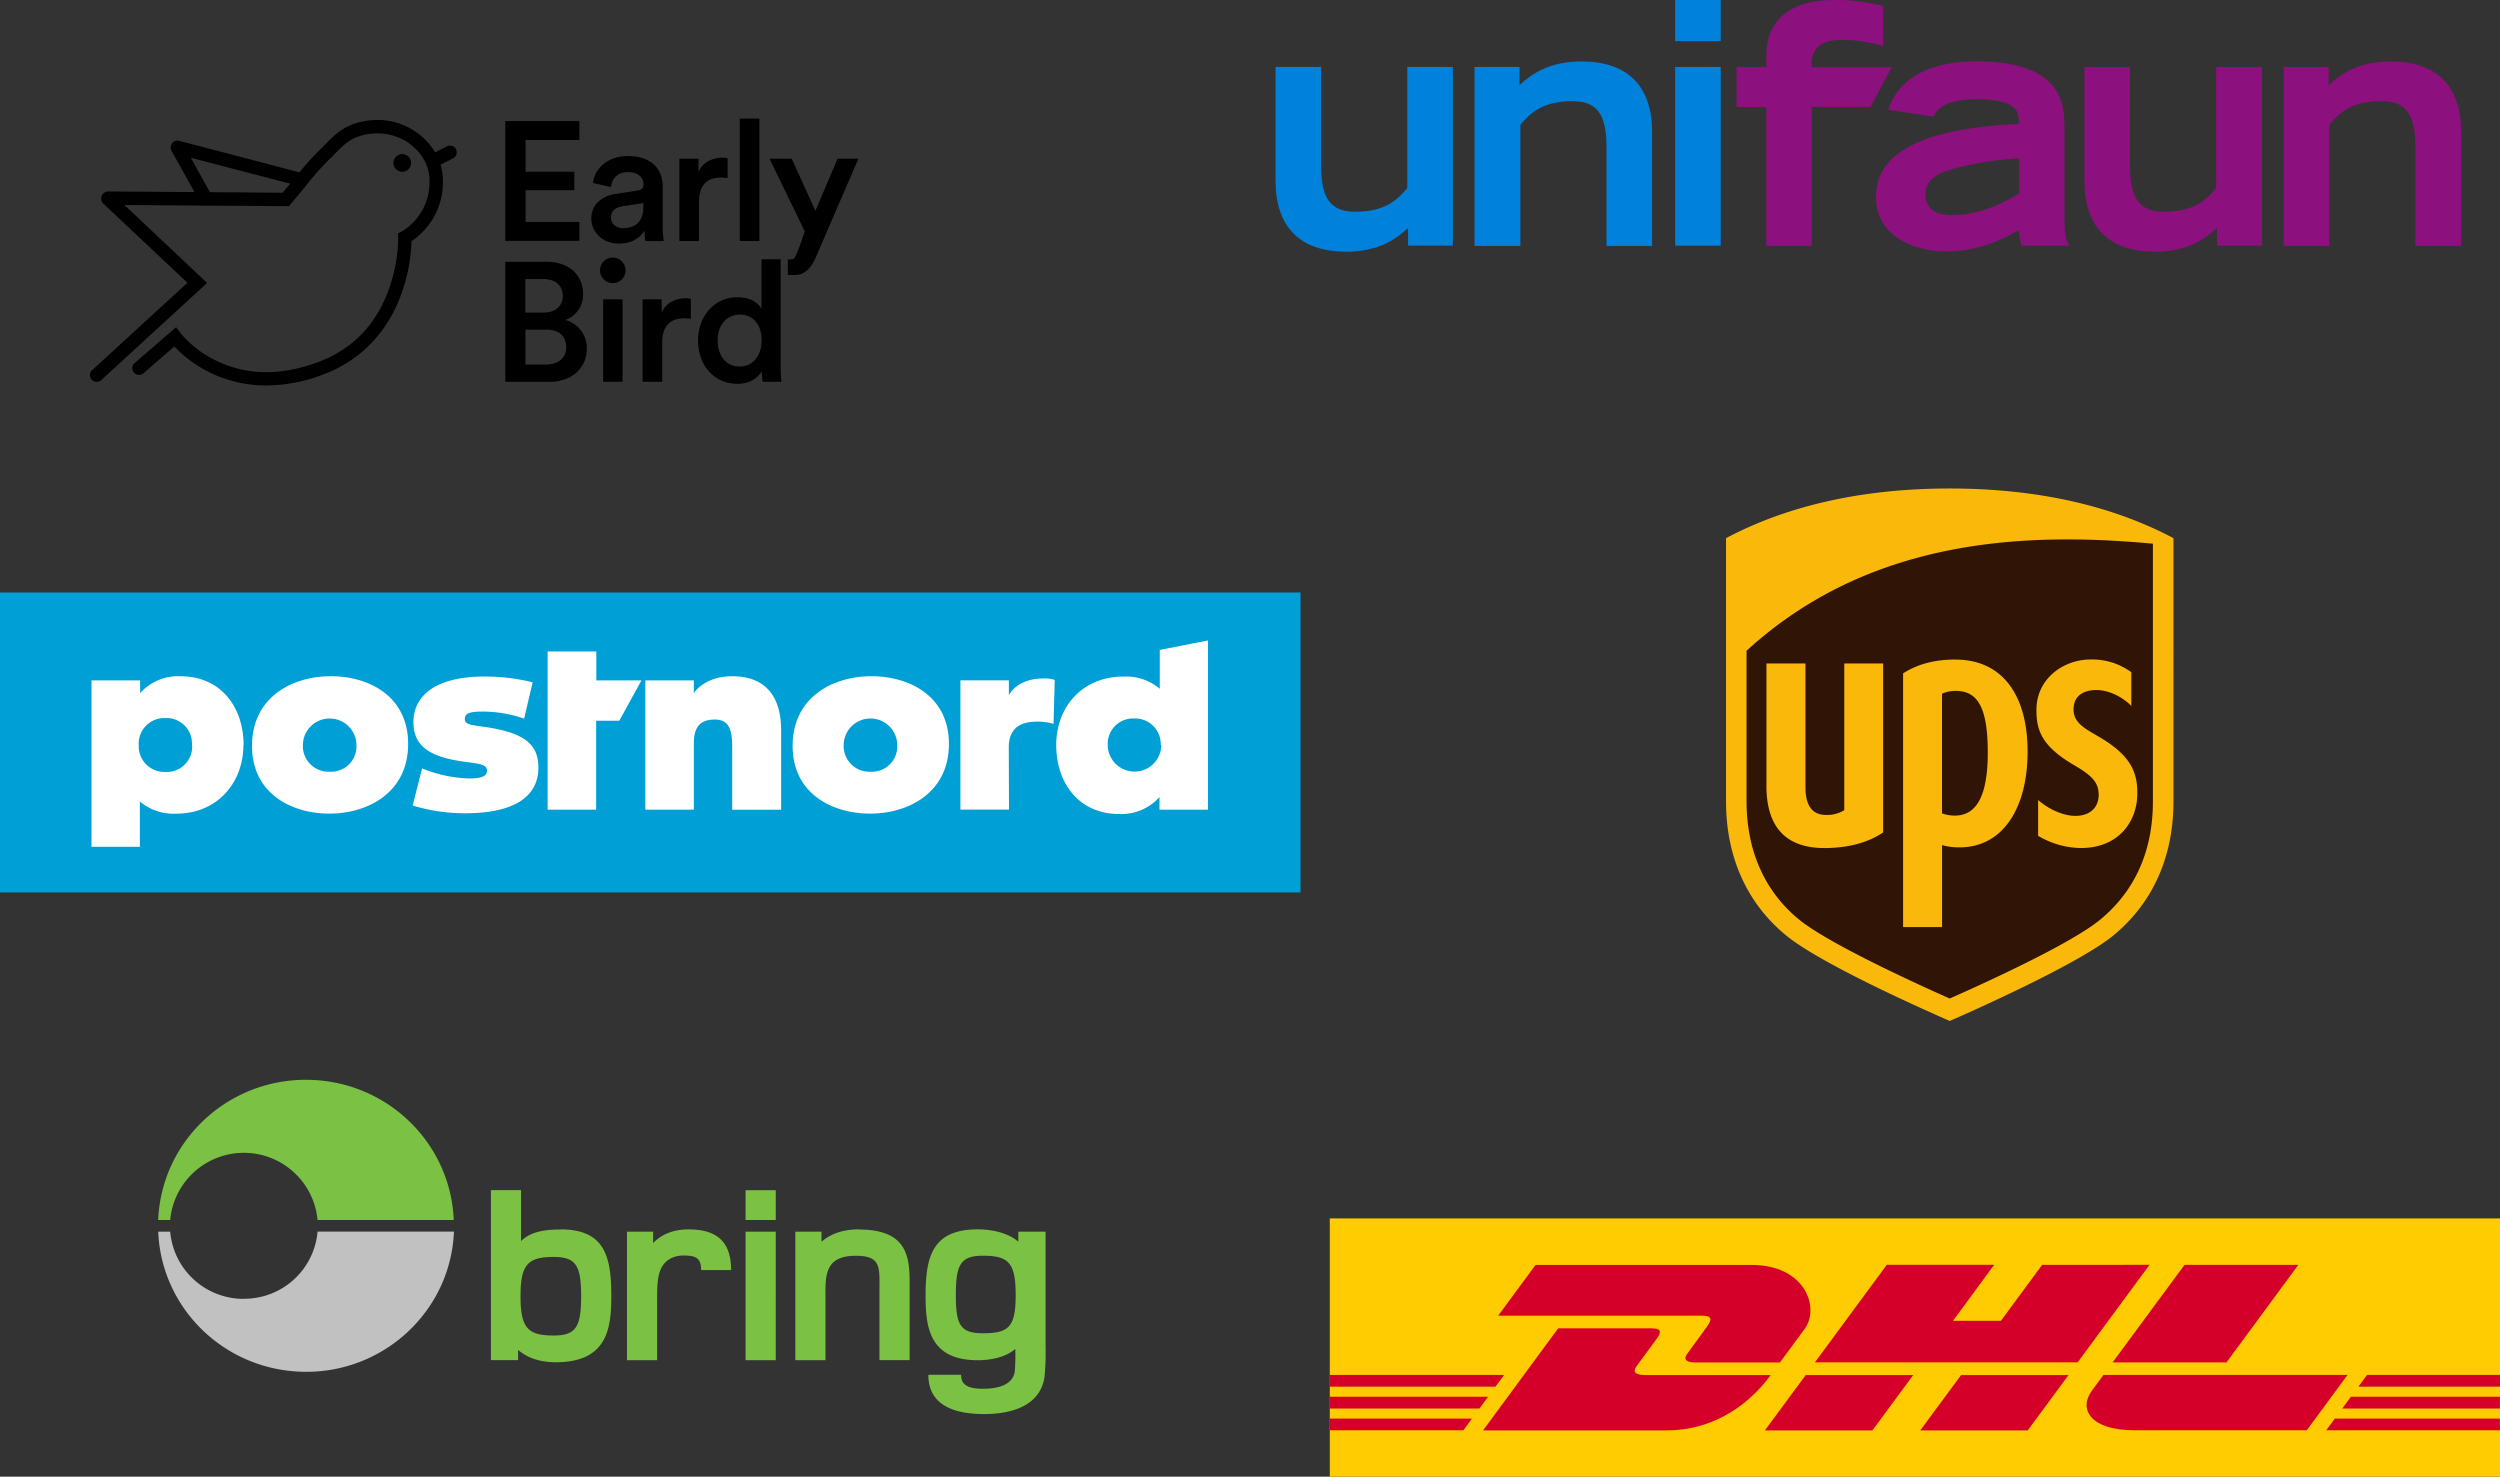
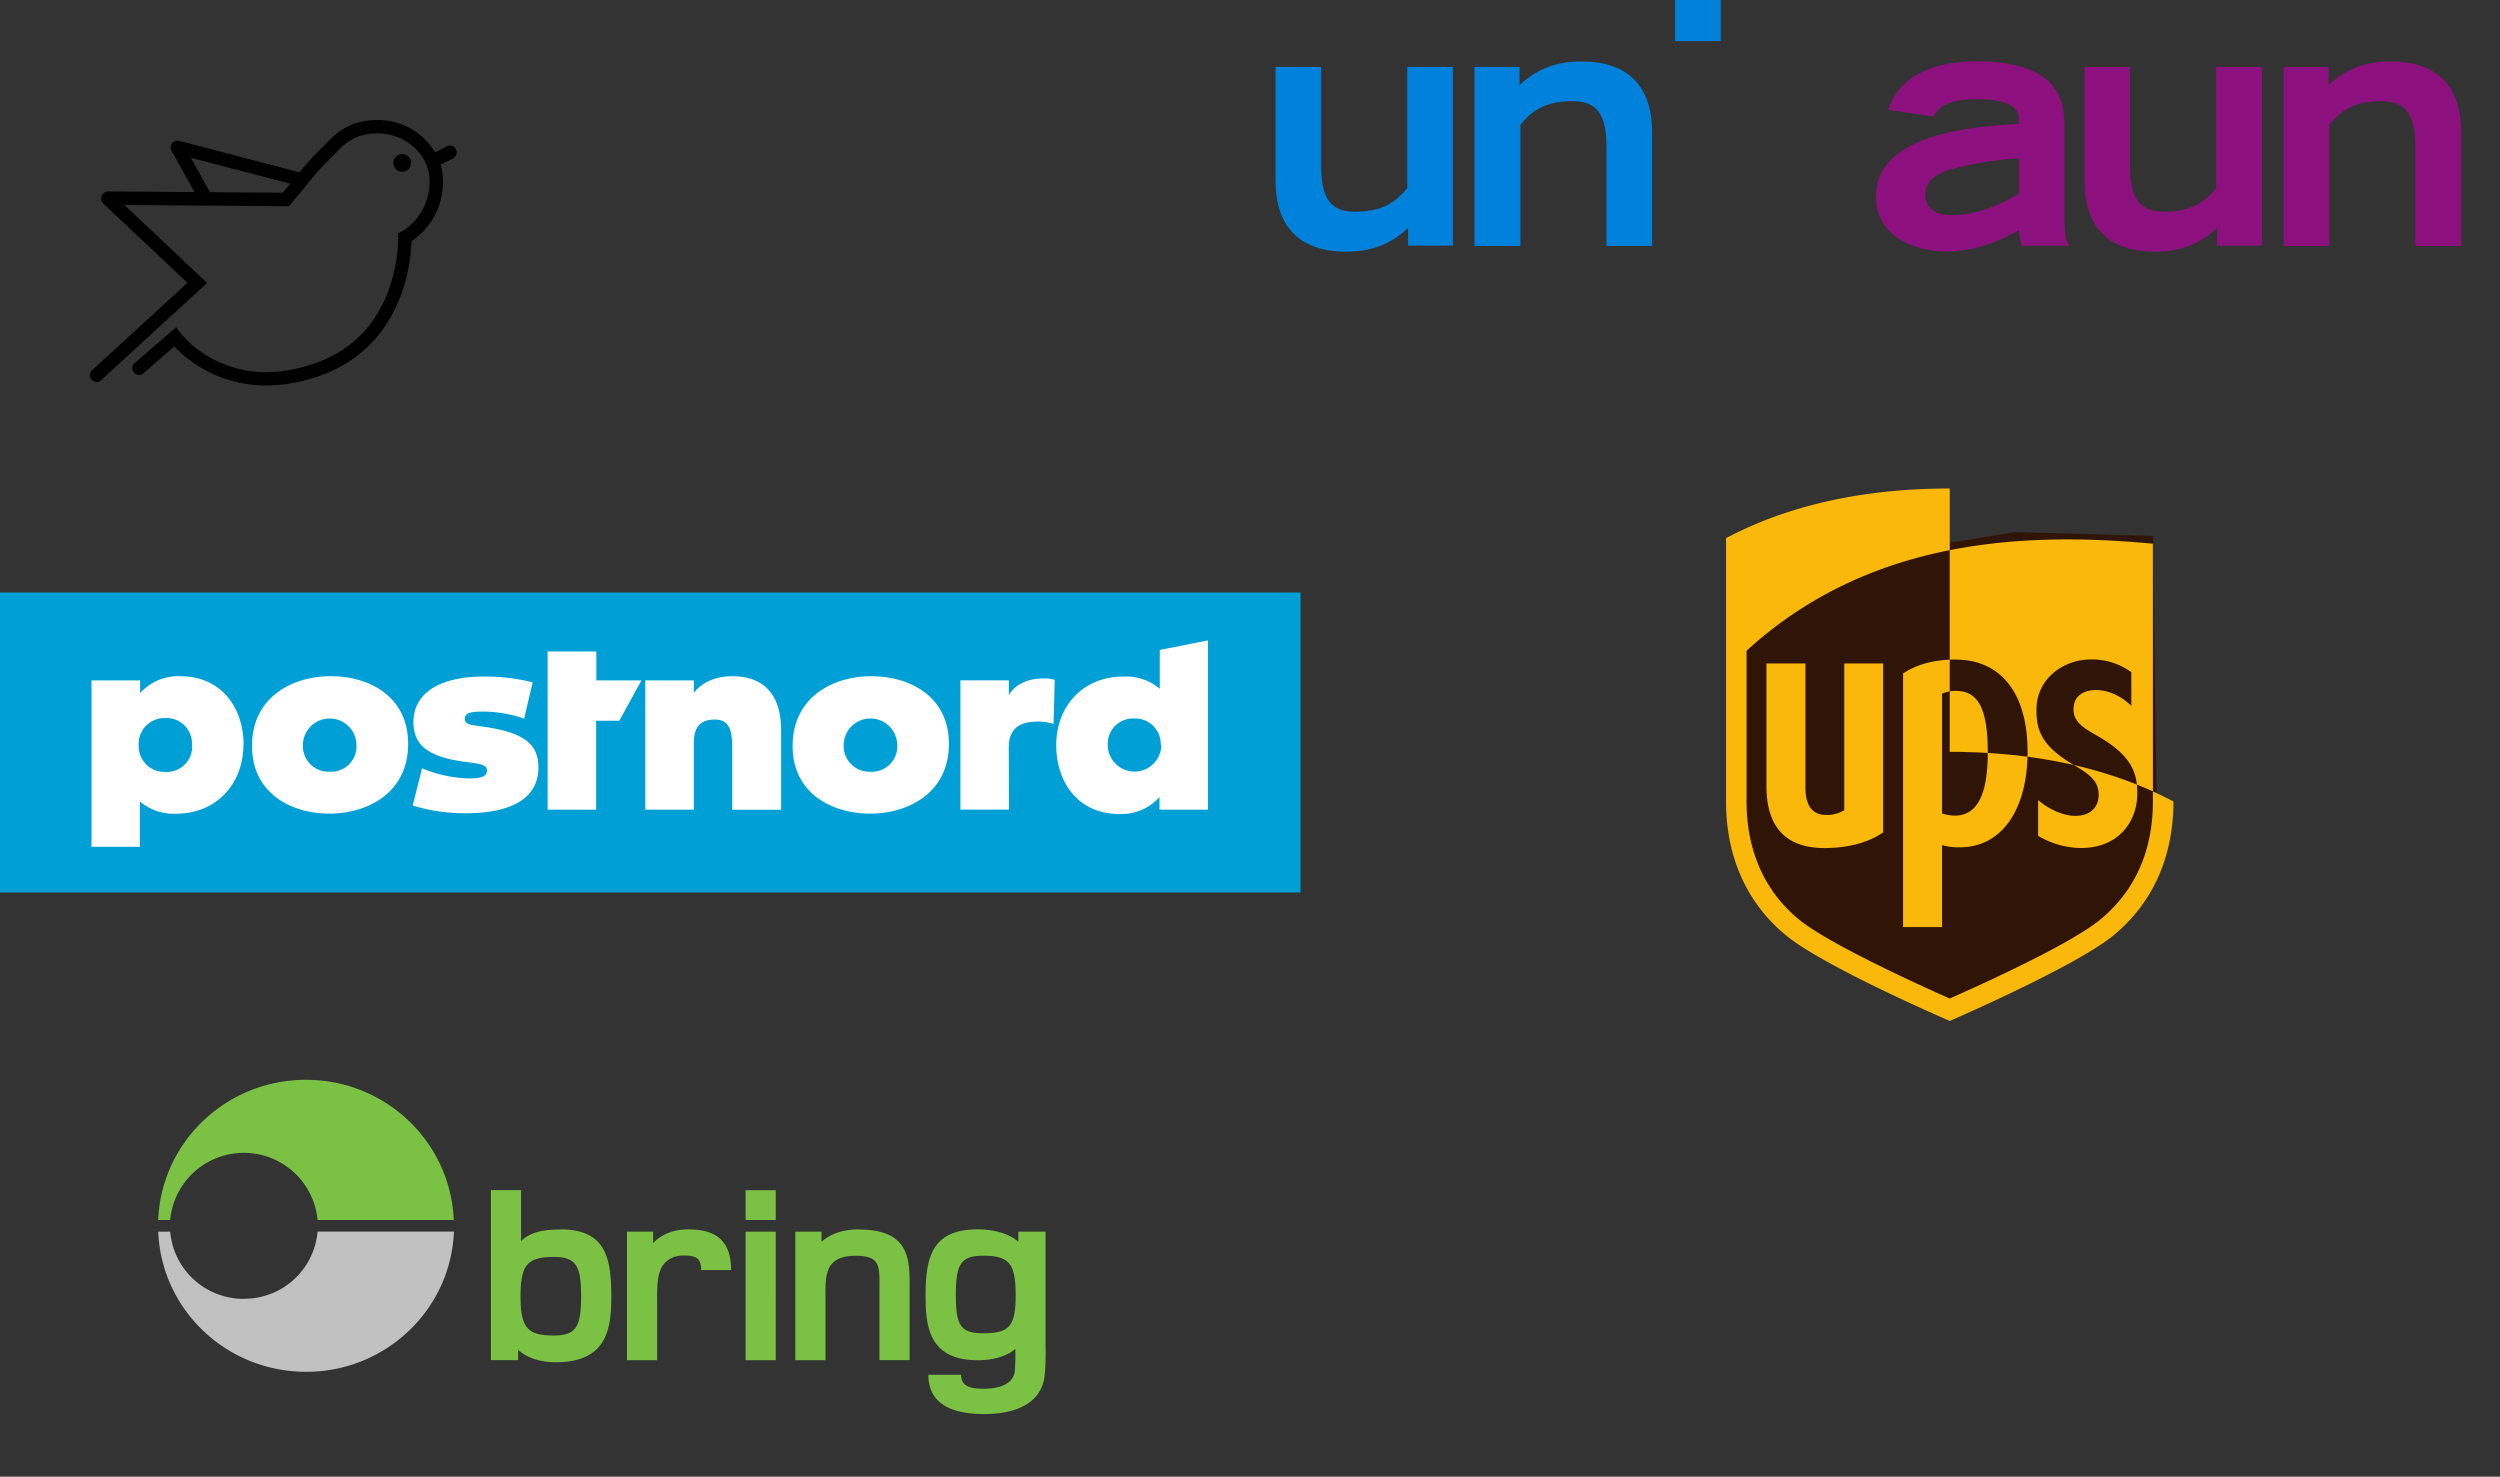
<svg xmlns="http://www.w3.org/2000/svg" viewBox="0 0 1102.57 651.26">
  <rect x="0" y="0" width="1102.57" height="651.26" fill="#333333" stroke="none" />
  <title>Asset 12</title>
  <g id="Layer_2" data-name="Layer 2">
    <g id="Layer_1-2" data-name="Layer 1">
-       <polygon points="1102.57 537.36 1102.57 651.26 586.48 651.26 586.48 537.36 1102.57 537.36 1102.57 537.36" style="fill:#fecc00" />
-       <path d="M752.88,585c-2.26,3.05-6,8.36-8.33,11.46-1.17,1.58-3.27,4.44,3.71,4.44H785l10.89-14.8c6.75-9.17.58-28.24-23.56-28.24h-95.1l-16.49,22.4h89.87C755.16,580.22,755.09,581.95,752.88,585Zm-27,21.43c-7,0-4.87-2.87-3.71-4.45,2.3-3.1,6.13-8.35,8.39-11.41s2.28-4.73-2.26-4.73h-41.1l-33.12,45h80.76c26.67,0,41.52-18.14,46.1-24.41Zm52.53,24.42h47.38l18-24.42H796.38S778.41,630.8,778.41,630.8Zm122.23-73L882.47,582.5H861.33l18.16-24.68H832.13l-31.69,43H916.32l31.68-43Zm-53.72,73h47.36l18-24.41H864.9S846.93,630.8,846.93,630.8ZM586.48,616v5.19h66l3.81-5.19Zm76.88-9.63H586.48v5.18h73.06ZM586.48,630.8h58.91l3.79-5.16h-62.7ZM1033,621.2h69.53V616h-65.71Zm-7.06,9.6h76.59v-5.16h-72.8Zm18-24.42-3.81,5.19h62.44v-5.19Zm-62-5.53,31.68-43H963.43s-31.71,43-31.71,43Zm-54.24,5.53s-3.46,4.73-5.14,7c-5.95,8-.69,17.41,18.72,17.41h76.06l18-24.41H927.67Z" style="fill:#d50029" />
      <path d="M766.36,285.48l.85,96.92L789,409.3l65.33,34.58,80.27-39.28,16.65-39.71-1.71-128.52-60.63-1.71-63.19,10.25-57.64,33.3Z" style="fill:#301506" />
-       <path d="M859.89,215.44c-38.05,0-71.24,7.37-98.66,21.9V353.48c0,24.44,9.18,44.88,26.55,59.11,16.13,13.23,66,35,72.11,37.68,5.8-2.52,56.26-24.66,72.13-37.68,17.36-14.23,26.54-34.67,26.54-59.11V237.34c-27.42-14.53-60.61-21.9-98.68-21.9Zm56.34,22.49c11.35.15,22.49.85,33.26,1.85v113.7c0,21.85-7.93,39.5-23.23,52.1-13.67,11.25-54.88,29.72-66.38,34.79-11.65-5.14-53-23.83-66.39-34.78-15.21-12.39-23.21-30.45-23.21-52.1V287C814,247,867.06,237.29,916.23,237.93Zm-53.77,52.94c-9.36,0-16.92,2.09-23.14,6.11V408.85H856.5V372.71a27.1,27.1,0,0,0,7.72,1c19,0,30-17.17,30-42.24s-11.27-40.57-31.76-40.57Zm58.67,0c-11.29.33-23.1,8.51-23,22.38,0,9.13,2.56,16,16.71,24.26,7.55,4.43,10.6,7.35,10.73,12.74.14,6-4,9.6-10.29,9.57-5.48,0-12-3.08-16.41-7v15.8A37.59,37.59,0,0,0,917.71,374c17,0,24.54-12,24.87-23,.32-10-2.44-17.58-16.79-26-6.4-3.75-11.46-6.22-11.29-12.47s5.23-8.24,10.09-8.2c6,.05,11.8,3.37,15.38,7V296.46a29.35,29.35,0,0,0-18.83-5.58Zm-142.08,1.74v54c0,18.19,8.61,27.4,25.59,27.4,10.51,0,19.31-2.43,25.87-6.89V292.61H813.38v64.7a14.41,14.41,0,0,1-8.12,2.1c-7.87,0-9-7.21-9-12.08V292.61H779.06Zm83.52,12.09c10,0,14.09,8,14.09,27.18,0,18.76-4.72,27.83-14.6,27.83a16.2,16.2,0,0,1-5.57-1V305.94a14.86,14.86,0,0,1,6.09-1.24Z" style="fill:#fab80a" />
+       <path d="M859.89,215.44c-38.05,0-71.24,7.37-98.66,21.9V353.48c0,24.44,9.18,44.88,26.55,59.11,16.13,13.23,66,35,72.11,37.68,5.8-2.52,56.26-24.66,72.13-37.68,17.36-14.23,26.54-34.67,26.54-59.11c-27.42-14.53-60.61-21.9-98.68-21.9Zm56.34,22.49c11.35.15,22.49.85,33.26,1.85v113.7c0,21.85-7.93,39.5-23.23,52.1-13.67,11.25-54.88,29.72-66.38,34.79-11.65-5.14-53-23.83-66.39-34.78-15.21-12.39-23.21-30.45-23.21-52.1V287C814,247,867.06,237.29,916.23,237.93Zm-53.77,52.94c-9.36,0-16.92,2.09-23.14,6.11V408.85H856.5V372.71a27.1,27.1,0,0,0,7.72,1c19,0,30-17.17,30-42.24s-11.27-40.57-31.76-40.57Zm58.67,0c-11.29.33-23.1,8.51-23,22.38,0,9.13,2.56,16,16.71,24.26,7.55,4.43,10.6,7.35,10.73,12.74.14,6-4,9.6-10.29,9.57-5.48,0-12-3.08-16.41-7v15.8A37.59,37.59,0,0,0,917.71,374c17,0,24.54-12,24.87-23,.32-10-2.44-17.58-16.79-26-6.4-3.75-11.46-6.22-11.29-12.47s5.23-8.24,10.09-8.2c6,.05,11.8,3.37,15.38,7V296.46a29.35,29.35,0,0,0-18.83-5.58Zm-142.08,1.74v54c0,18.19,8.61,27.4,25.59,27.4,10.51,0,19.31-2.43,25.87-6.89V292.61H813.38v64.7a14.41,14.41,0,0,1-8.12,2.1c-7.87,0-9-7.21-9-12.08V292.61H779.06Zm83.52,12.09c10,0,14.09,8,14.09,27.18,0,18.76-4.72,27.83-14.6,27.83a16.2,16.2,0,0,1-5.57-1V305.94a14.86,14.86,0,0,1,6.09-1.24Z" style="fill:#fab80a" />
      <rect y="261.31" width="573.57" height="132.29" style="fill:#00a0d6" />
      <path d="M418.5,328.07c0,21.67-18,30.76-34.74,30.76S349.57,350,349.57,329c0-21.46,17.65-30.76,34.74-30.76S418.5,307.23,418.5,328.07Zm-22.79.62a11.81,11.81,0,0,0-23.63,0,11.32,11.32,0,0,0,11,11.66q.44,0,.89,0a11.19,11.19,0,0,0,11.75-10.57q0-.52,0-1.05Zm-288.37,0c0,16.51-11.53,30.15-29.5,30.15a23,23,0,0,1-16.16-5.37v20H40.35V300.08H61.79v5.61a22.52,22.52,0,0,1,17.75-7.45c17.82,0,27.9,13.53,27.9,30.49Zm-22.69,0a11.23,11.23,0,0,0-10.42-12,11.55,11.55,0,0,0-1.22,0,11.32,11.32,0,0,0-11.84,10.76,11,11,0,0,0,0,1.34,11.32,11.32,0,0,0,11,11.65H73a11.19,11.19,0,0,0,11.75-10.57q0-.54,0-1.09Zm360.25.92c0-8.68,5.35-11.35,12.51-11.35a23.14,23.14,0,0,1,7.23,1l.52-19.41a13.83,13.83,0,0,0-5-.62c-12,0-15.22,7.45-15.22,7.45v-6.63H423.57v57H445Zm87.87-47.17v74.65h-21.4v-5.57A22.52,22.52,0,0,1,493.62,359c-17.86,0-27.79-13.67-27.79-30.45s11.53-30.15,29.5-30.15a23,23,0,0,1,16.16,5.37V286.65Zm-20.85,46.07A11.29,11.29,0,0,0,501,316.86q-.46,0-.92,0a11.18,11.18,0,0,0-11.54,10.78q0,.42,0,.84a11.81,11.81,0,0,0,23.63,0ZM323,298.24c-12.51,0-17,7.45-17,7.45v-5.61h-21.4v57H306V327.87c0-7.21,2.74-10.53,9.35-10.53s7.57,5.37,7.57,12.2v27.58H344.5v-35C344.53,306.37,336.85,298.24,323,298.24ZM263,287.3H241.52v69.79h21.4V317.85h10.21l9.76-17.77H263Zm-48,33.46c-6.95-1-10-1-10-3.73s2.81-3.21,8.41-3.21a56.94,56.94,0,0,1,17.75,3.11l3.75-16a86.67,86.67,0,0,0-21.3-2.56c-20.46,0-31.27,7.76-31.27,20.13,0,9.6,5.77,15.28,22.69,17.47,7.16.92,9.76,1.33,9.76,3.93s-2.85,3.42-7.78,3.42a58.73,58.73,0,0,1-20.85-4.44L182,355.25a78.1,78.1,0,0,0,23.21,3.42c22.06,0,32.24-7.66,32.24-20.13C237.42,328.72,232,323.46,215,320.76Zm-35,7.31c0,21.67-18,30.76-34.74,30.76s-34.12-8.89-34.12-29.84c0-21.46,17.65-30.76,34.74-30.76S180,307.23,180,328.07Zm-22.79.62a11.81,11.81,0,0,0-23.63,0h0a11.29,11.29,0,0,0,10.93,11.65q.46,0,.92,0a11.19,11.19,0,0,0,11.78-10.53q0-.54,0-1.09Z" style="fill:#fff" />
      <path d="M593.69,111c-20.34,0-31.13-10.91-31.13-31.25V29.53h20.1V73.16c0,14.58,4.29,20.22,15.07,20.22,13,0,18.5-5.15,22.92-10.42V29.53h20.1v78.8H621v-7.84C615.26,106,607.18,111,593.69,111Z" style="fill:#0082dc" />
      <path d="M728.62,108.45h-20.1V64.83c0-14.58-4.29-20.22-15.07-20.22-13,0-18.5,5.15-22.92,10.42v53.43H650.31V29.53h19.85v8c5.88-5.39,13.6-10.42,27.33-10.42,20.34,0,31.13,10.78,31.13,31.25Z" style="fill:#0082dc" />
-       <rect x="738.79" y="29.53" width="20.1" height="78.8" style="fill:#0082dc" />
      <rect x="738.79" width="20.1" height="18.14" style="fill:#0082dc" />
-       <path d="M799.08,108.45H779V47.18H765.87V29.53H779v-5c0-10.42,4.53-17.65,13.36-21.57C799.21,0,806.8,0,810,0h.25c6.86,0,11.76.86,19.24,2.33l1,.25V20.22L829,19.85c-8.7-2-11.15-2.08-14.83-2.21h-.49c-5.64-.25-9.68.86-12,3.06a10.11,10.11,0,0,0-2.7,7.48v1.47h35.29l-9.31,17.52H799.08Z" style="fill:#8c107e" />
      <path d="M950.43,111c-20.34,0-31.13-10.78-31.13-31.25V29.53h20.1V73.16c0,14.58,4.29,20.22,15.07,20.22,13,0,18.5-5.15,22.92-10.42V29.53h20.22v78.8H977.76v-7.84C972,106,964,111,950.43,111Z" style="fill:#8c107e" />
      <path d="M1085.35,108.45h-20.1V64.83c0-14.58-4.29-20.22-15.07-20.22-13,0-18.5,5.15-22.92,10.42v53.43h-20.1V29.53H1027v8c5.88-5.39,13.6-10.42,27.33-10.42,20.34,0,31.13,10.78,31.13,31.25v50.12Z" style="fill:#8c107e" />
      <path d="M911.7,106.62c-.61-1.1-1.23-4-1.23-11.76V56.74c0-9.68,0-29.66-38.72-29.66-14.83,0-33.09,3.8-39,21.32l20.1,3.06c1.1-2.94,4.66-7.72,19-7.72,12.25,0,18.5,2.94,18.5,8.7v2.21c-19.73,1.1-63,4.17-63,32,0,19.12,19.36,24.26,30.76,24.26,14.58,0,25.73-5.64,32.23-9.44a41.89,41.89,0,0,0,1,5.88l.25,1h21.08Zm-21.32-21.2c-7.48,4.41-17.52,9.44-29.66,9.44-4.29,0-7.35-1-9.31-3.06a8.45,8.45,0,0,1-2.21-6.37c.12-5.88,4.53-9.31,15.32-11.76a141.32,141.32,0,0,1,26-3.8V85.41Z" style="fill:#8c107e" />
      <g id="layer1">
        <g id="g3395">
          <path id="Fill-1" d="M328.82,538.05h13.31V524.91H328.82Zm0,61.83h13.31V543.2H328.82v56.68ZM433.45,588c-9.89,0-11.9-3.61-11.9-16.86s2-17.33,11.9-17.33c11.42,0,14.49,3.14,14.49,17.33S444.87,588,433.45,588Zm15.66-44.82v4.47c-4.47-4-11.77-5.47-17.9-5.47-19.79,0-23,11.75-23,29,0,13.61,1.3,28.72,23.08,28.72,5.53,0,12.36-1.28,16.49-5a93.38,93.38,0,0,1-.23,9.91c-.71,5.35-6.24,7.67-13.9,7.67-7.42,0-9.77-2.07-9.77-6.14H409.43c0,14.42,13.07,17.3,24.61,17.3,10.61,0,24.5-2.79,26.62-16.28a110.83,110.83,0,0,0,.47-13.51V543.2h-12Zm-70.2-1c-8.12,0-13.31,2.56-16.61,5.47V543.2H350.76v56.68h13.31v-26.4c0-9.88-1.06-19.65,13.31-19.65,11.55,0,10.48,5.23,10.48,16.16v29.88h13.31V569c0-12.32.94-26.74-22.26-26.74h0Zm-75.08,0c-6.72,0-12,2.09-15.78,6.05V543.2H276.51v56.68h13.31V575.23c0-4.42-.23-10.7,1.3-14.77,1.41-3.84,4.83-6.74,10.36-6.74s7.73,1.16,7.73,6.4h13.23c0-12.44-6.24-17.91-18.61-17.91h0ZM244.29,589c-11.43,0-14.72-3.14-14.72-17.32s3.3-17.33,14.72-17.33c9.89,0,12,4.07,12,17.33s-2.12,17.32-12,17.32Zm2.94-46.75c-6.24,0-13.07.7-17.43,5.12V524.87H216.5v75h12v-4.54c3.53,3.14,9,5.46,16.61,5.46,23,0,24.49-15.35,24.49-29.18,0-17.21-2.71-29.42-22.37-29.42h0Z" style="fill:#7bc144" />
          <path id="Fill-3" d="M107.56,572.83a32.45,32.45,0,0,1-32.5-29.63H69.79C71.16,577.58,99.8,605,135,605a65.36,65.36,0,0,0,55-29.73,63.52,63.52,0,0,0,10.2-32.11H140.06a32.45,32.45,0,0,1-32.5,29.63Z" style="fill:#c1c1c1" />
          <path id="Fill-4" d="M75.05,538.05a32.64,32.64,0,0,1,65,0h60.06c-1.37-34.38-30-61.83-65.17-61.83s-63.8,27.45-65.17,61.83h5.27" style="fill:#7bc144" />
        </g>
      </g>
      <path d="M201.15,65.85a3,3,0,0,0-4-1.32l-5.26,2.63a29.55,29.55,0,0,0-25.3-14.25h-.15C153.8,53,148,59,143.78,63.36c-.74.77-1.45,1.5-2.13,2.14A116.38,116.38,0,0,0,132.09,76L79.18,62.15a3.07,3.07,0,0,0-2.62.42,3,3,0,0,0-1.19,3.25l.1.36,10.3,18.53-38-.27h0a3.13,3.13,0,0,0-2.37,5.16l.1.12,37.17,35L41,162.93a3,3,0,1,0,4,4.37l46.34-42.5L54.89,90.42l72.55.52,6.83-8.2.05-.08,1.2-1.53A122.19,122.19,0,0,1,145.7,69.84c.8-.74,1.55-1.53,2.35-2.36,3.88-4,8.29-8.59,18.44-8.65h.12c12.23,0,22.68,9.39,22.84,20.56.23,15.89-11.73,22.39-12.23,22.66l-1.66.86.05,1.87a68.86,68.86,0,0,1-4,22.48c-5.68,16-16.27,26.88-31.46,32.49-16.56,6.11-31.76,5.82-45.18-.87a46.79,46.79,0,0,1-15.39-12l-1.91-2.58L59.75,159.82a3,3,0,1,0,3.89,4.48l13.24-11.5A55.06,55.06,0,0,0,92,164a56.1,56.1,0,0,0,25.46,6,71,71,0,0,0,24.69-4.68c16.68-6.16,28.79-18.63,35-36.07a76.78,76.78,0,0,0,4.35-22.89,31.29,31.29,0,0,0,13.84-27,24,24,0,0,0-1.07-6.72l5.51-2.76a3,3,0,0,0,1.32-4ZM124.68,85l-30.61-.23H92.59L84.16,69.58,128,81Z" />
      <circle cx="177.4" cy="71.86" r="3.91" />
-       <path d="M222.84,106.3V53.39h32.69v8.36H231.8v14h21.5v8.13H231.8v14h23.73v8.36H222.84Zm48.92-20.82,9.33-1.42c2.09-.3,2.69-1.35,2.69-2.61,0-3.06-2.09-5.53-6.87-5.53-4.55,0-7.09,2.91-7.46,6.57l-7.91-1.79c.67-6.27,6.34-11.87,15.3-11.87,11.2,0,15.45,6.34,15.45,13.59v18.06a33.42,33.42,0,0,0,.45,5.83h-8.06a20.07,20.07,0,0,1-.37-4.63c-1.72,2.76-5.3,5.75-11.2,5.75-7.62,0-12.32-5.22-12.32-11C260.79,90,265.57,86.38,271.76,85.48Zm12,5.75V89.58L274.3,91c-2.69.44-4.85,1.94-4.85,4.92,0,2.47,1.87,4.7,5.3,4.7,4.85,0,9-2.31,9-9.4Zm37.15-12.69a18.68,18.68,0,0,0-2.84-.23c-6.72,0-9.78,3.88-9.78,10.67v17.32h-8.66V70h8.44v5.82c1.72-4,5.75-6.27,10.53-6.27a12.17,12.17,0,0,1,2.31.23v8.81Zm5.34,27.76v-54h8.66v54h-8.66Zm-85.22,9.16c10.15,0,16.12,6,16.12,14.26a11.79,11.79,0,0,1-7.84,11.42,12.67,12.67,0,0,1,9.48,12.62c0,8.51-6.57,14.63-16.42,14.63H222.84V115.46Zm-1.19,22.39c5.22,0,8.36-3,8.36-7.39s-3.14-7.39-8.58-7.39h-7.91v14.78Zm1,22.91c5.38,0,8.88-2.91,8.88-7.61s-3.06-7.76-8.58-7.76h-9.4v15.37Zm29.38-47.17a5.67,5.67,0,0,1,5.67,5.67,5.64,5.64,0,1,1-5.67-5.67ZM266,168.38V132h8.58v36.35Zm38.68-27.76a18.73,18.73,0,0,0-2.84-.23c-6.72,0-9.78,3.88-9.78,10.67v17.32h-8.66V132h8.43v5.82c1.72-4,5.75-6.27,10.53-6.27a12.2,12.2,0,0,1,2.31.22v8.81Zm39.59,21.12a60.06,60.06,0,0,0,.37,6.64h-8.28a36.13,36.13,0,0,1-.37-4.7c-1.72,3.06-5.52,5.6-10.67,5.6-10.45,0-17.46-8.21-17.46-19.19,0-10.45,7.09-19,17.32-19,6.35,0,9.55,2.91,10.67,5.22V114.35h8.44v47.4h0Zm-18-.08c5.67,0,9.63-4.7,9.63-11.64s-3.88-11.27-9.55-11.27-9.85,4.4-9.85,11.34S320.35,161.66,326.24,161.66Zm33.2-47.42L378.57,70h-9.18l-9.78,23L349.16,70h-9.78l15.53,32s-2.67,8.59-4.46,11.67c-.6,1-3,.77-3,.77v6.76s4.15.41,5.92-.41a9.21,9.21,0,0,0,3.51-2.51,14.12,14.12,0,0,0,2.11-3.09Z" />
    </g>
  </g>
</svg>